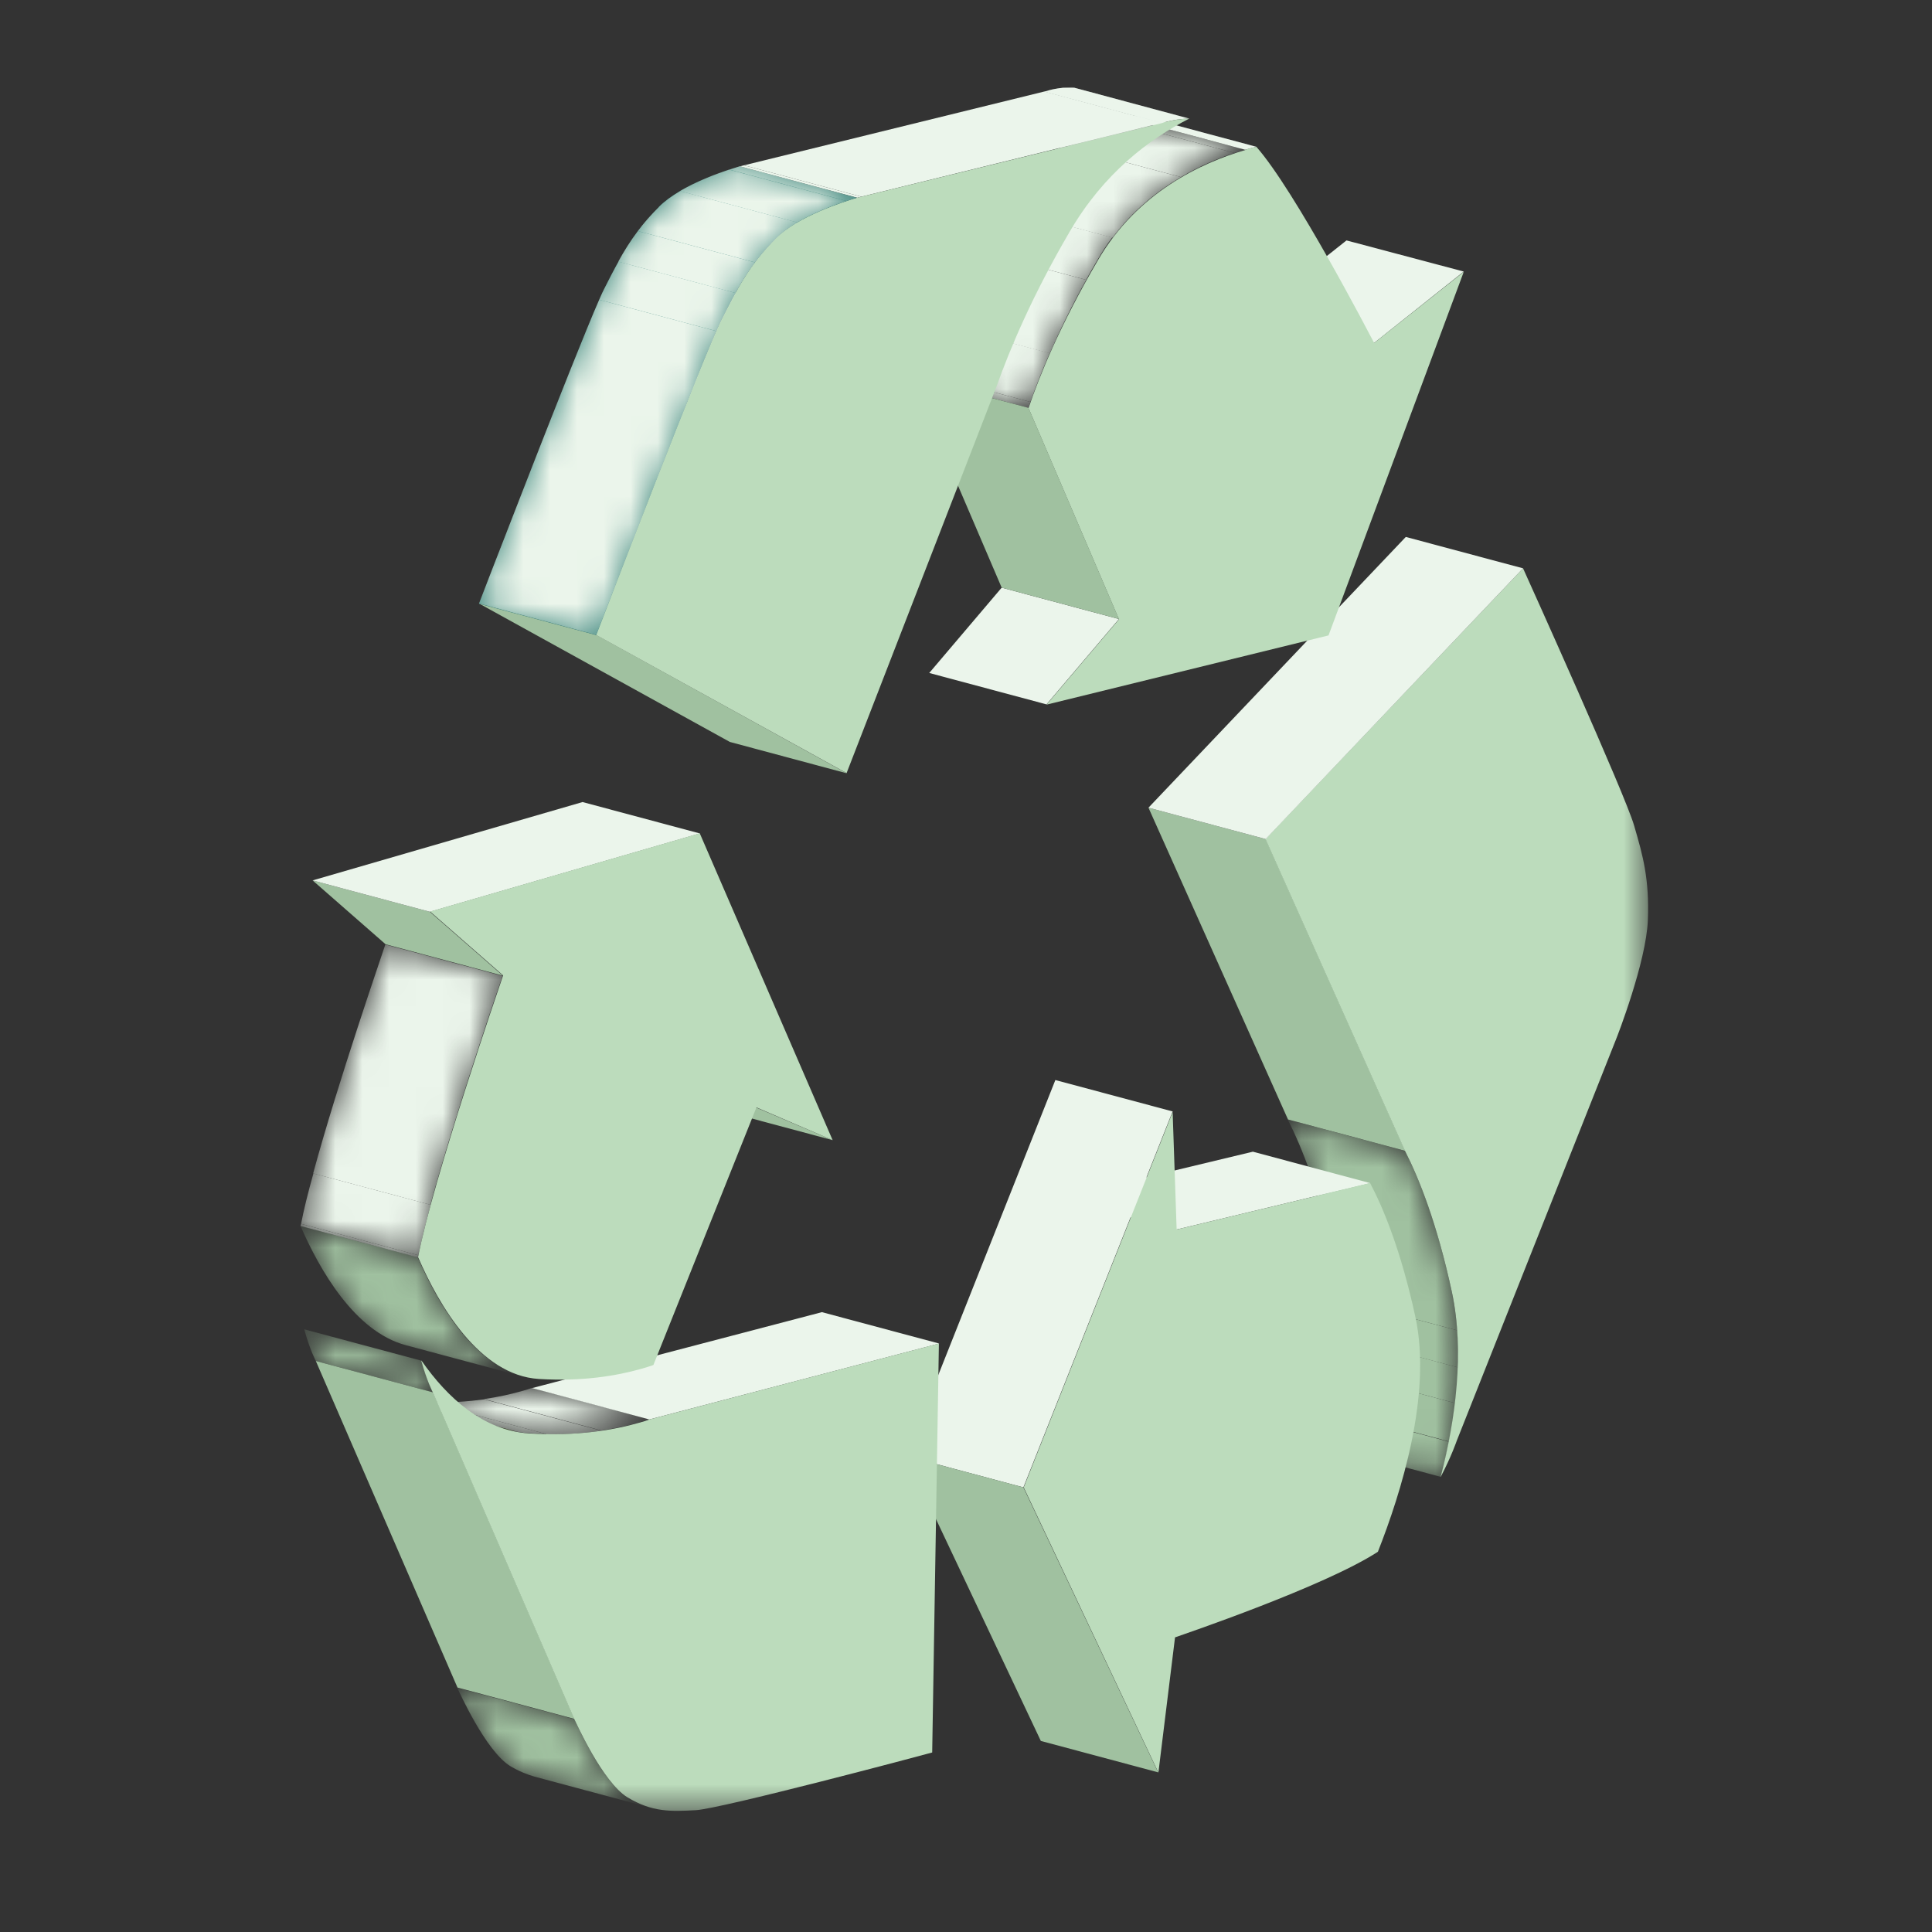
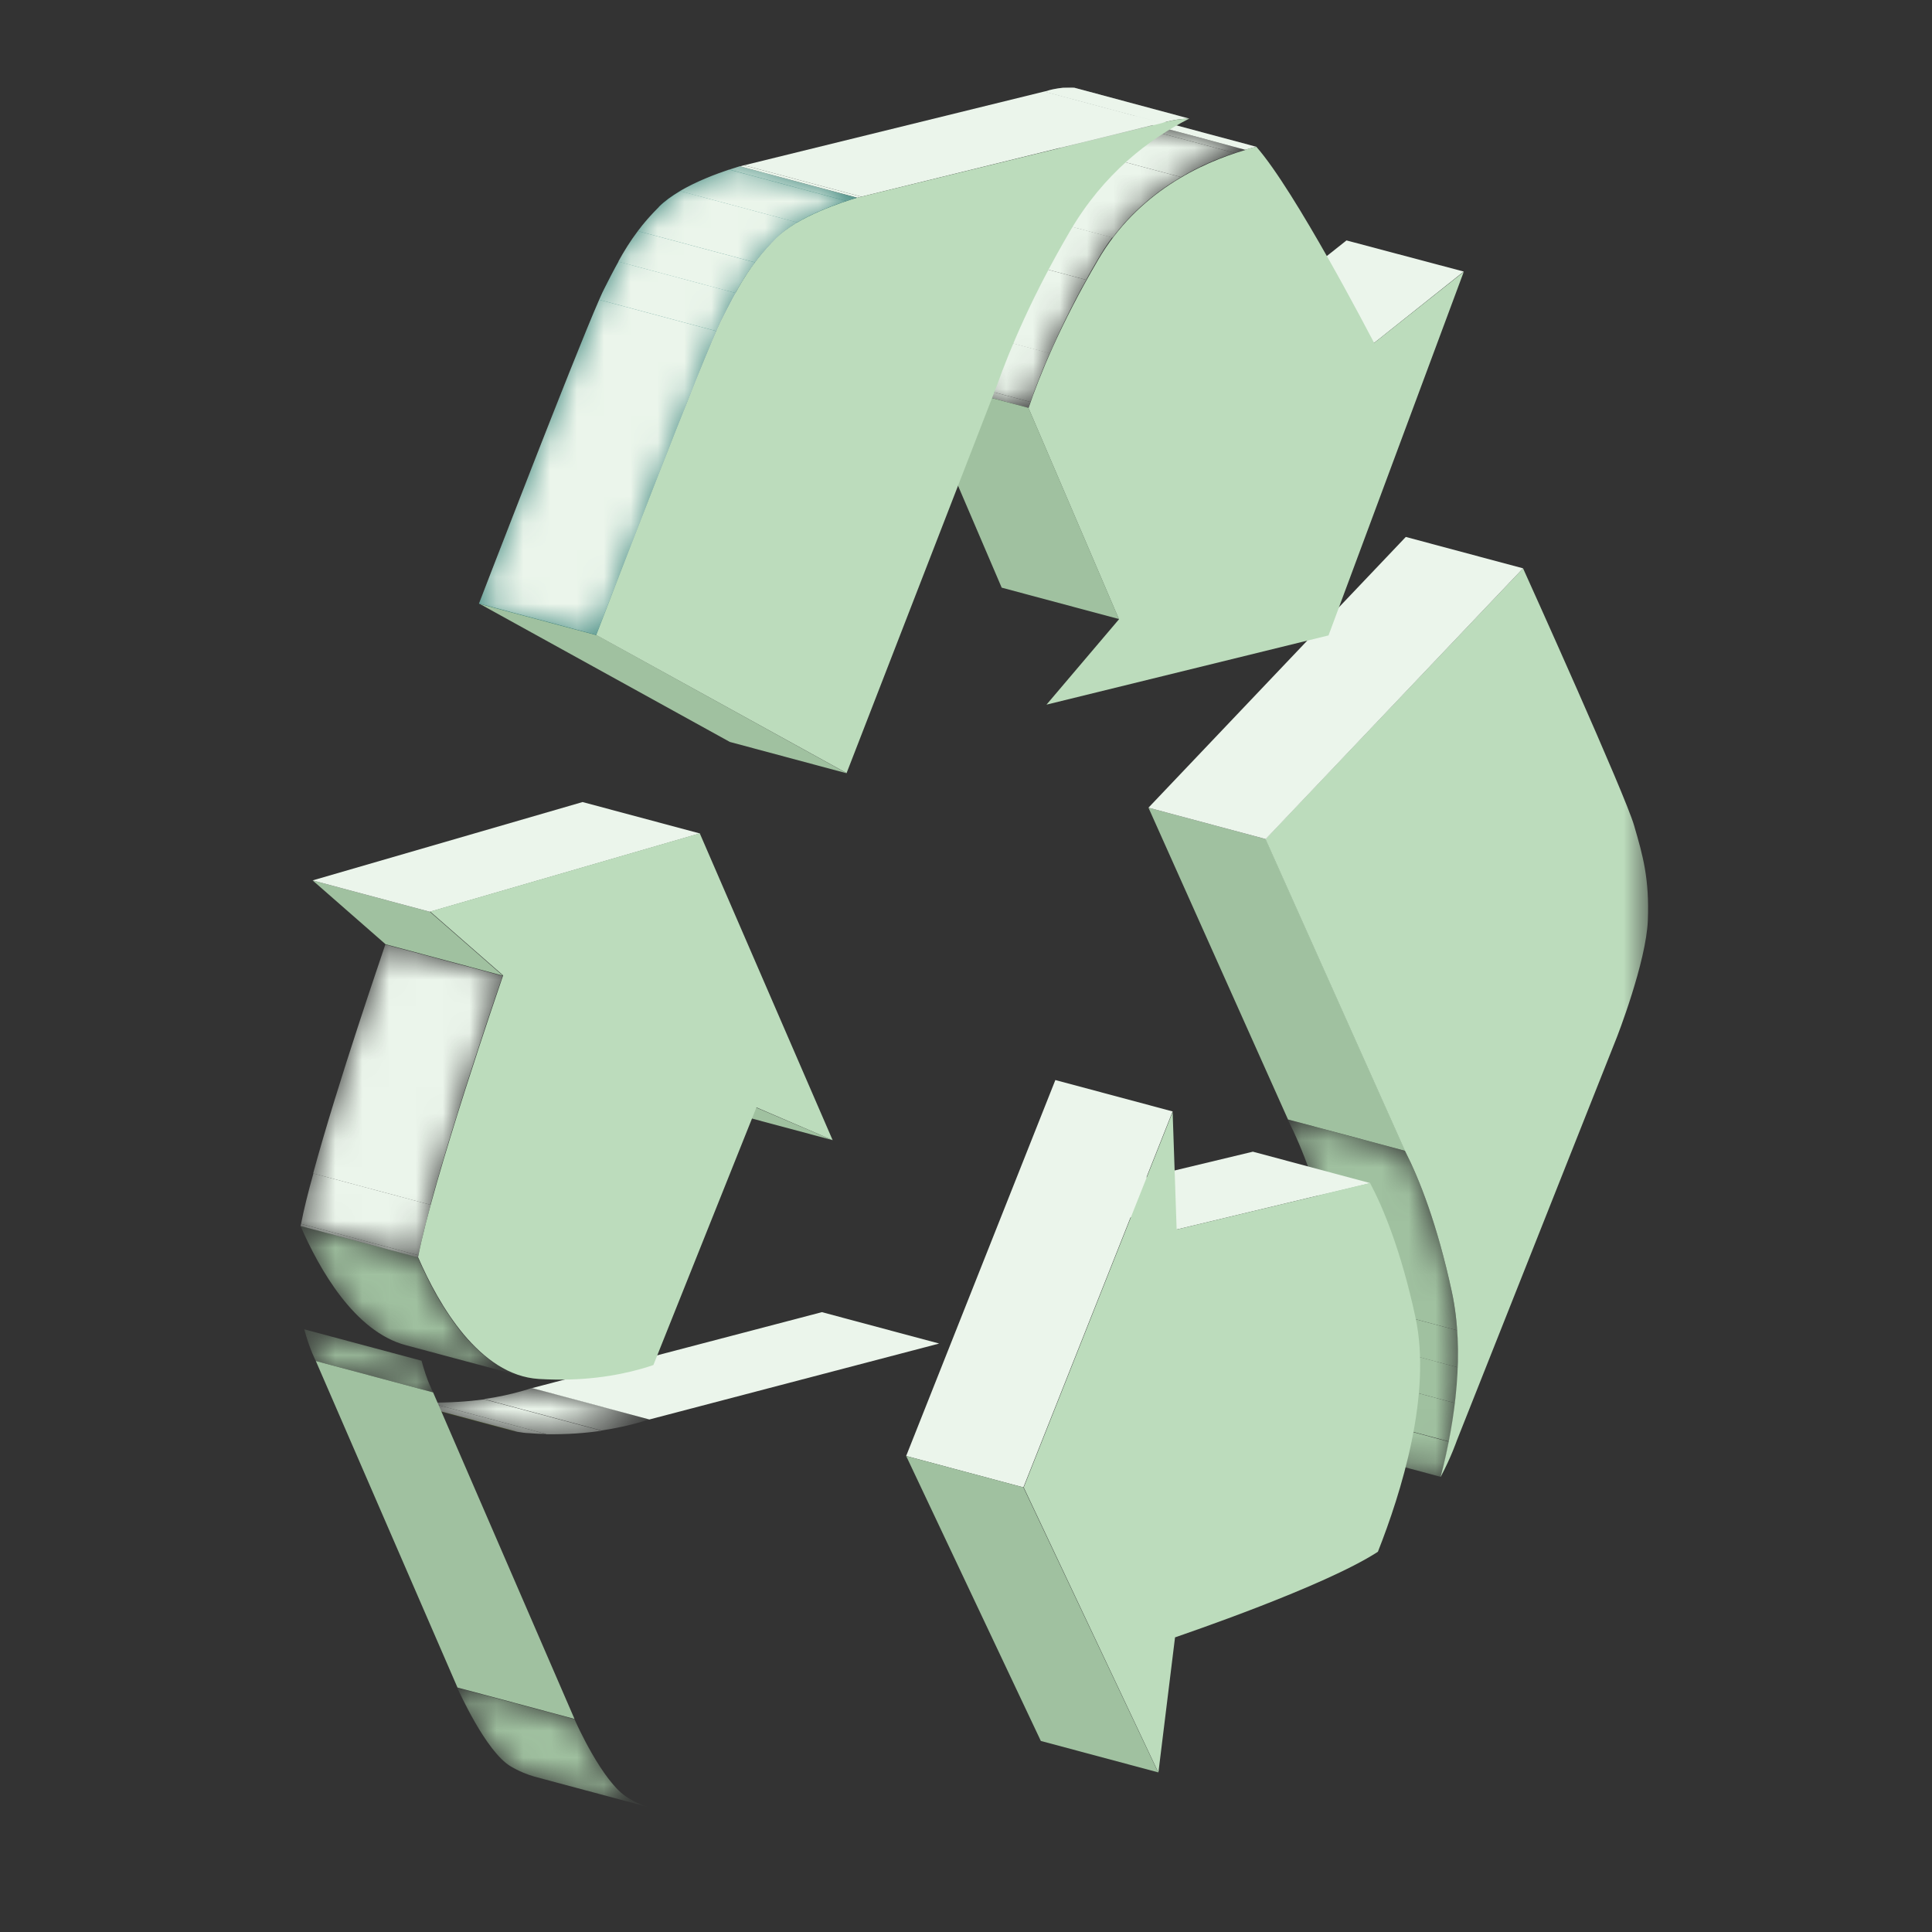
<svg xmlns="http://www.w3.org/2000/svg" width="72" height="72" viewBox="0 0 72 72" fill="none">
  <rect x="0" y="0" width="72" height="72" fill="#333333" stroke="none" />
  <mask id="mask0_6190_155860" style="mask-type:luminance" maskUnits="userSpaceOnUse" x="47" y="41" width="8" height="15">
    <path d="M49.75 46.99C50.22 49.21 49.89 51.7 49.33 53.87L53.7 55.04C54.26 52.87 54.59 50.37 54.11 48.16C53.56 45.61 52.89 43.93 52.36 42.89L47.99 41.72C48.52 42.76 49.19 44.44 49.74 46.99" fill="white" />
  </mask>
  <g mask="url(#mask0_6190_155860)">
    <path d="M53.7 55.04L49.33 53.87C49.44 53.44 49.54 53 49.63 52.56L54 53.73C53.91 54.18 53.81 54.62 53.7 55.04Z" fill="#A0C1A0" />
    <path d="M54 53.72L49.63 52.55C49.72 52.08 49.8 51.6 49.86 51.12L54.23 52.29C54.17 52.77 54.1 53.25 54 53.72Z" fill="#A0C1A0" />
    <path d="M54.23 52.29L49.86 51.12C49.91 50.68 49.95 50.23 49.97 49.79L54.34 50.96C54.32 51.4 54.29 51.85 54.23 52.29Z" fill="#A0C1A0" />
    <path d="M54.33 50.96L49.96 49.79C49.98 49.33 49.97 48.86 49.94 48.41L54.31 49.58C54.34 50.04 54.35 50.5 54.33 50.96Z" fill="#A0C1A0" />
    <path d="M54.31 49.58L49.94 48.41C49.91 47.93 49.84 47.45 49.74 46.99C49.19 44.44 48.52 42.76 47.99 41.72L52.36 42.89C52.89 43.93 53.56 45.61 54.11 48.16C54.21 48.62 54.27 49.1 54.31 49.58Z" fill="#A0C1A0" />
  </g>
  <path d="M43.85 45.82L39.48 44.65L46.691 42.92L51.06 44.09L43.85 45.82Z" fill="#EBF5EB" />
  <path d="M52.37 42.89L48 41.72L42.8 30.1L47.17 31.27L52.37 42.89Z" fill="#A0C1A0" />
  <mask id="mask1_6190_155860" style="mask-type:luminance" maskUnits="userSpaceOnUse" x="11" y="3" width="51" height="65">
    <path d="M61.42 3.25H11.2V67.49H61.42V3.25Z" fill="white" />
  </mask>
  <g mask="url(#mask1_6190_155860)">
    <path d="M56.76 21.18C56.95 21.6 60.58 29.64 60.9 30.77C61.23 31.9 61.47 32.75 61.41 34.3C61.35 35.85 60.27 38.63 60.21 38.77L54.29 53.69C54.29 53.69 54.09 54.28 53.69 55.04C54.25 52.87 54.58 50.37 54.11 48.16C53.56 45.61 52.89 43.93 52.36 42.89L47.16 31.27L56.75 21.19L56.76 21.18Z" fill="#BCDCBC" />
  </g>
  <path d="M47.17 31.27L42.8 30.1L52.39 20.01L56.76 21.18L47.17 31.27Z" fill="#EBF5EB" />
  <path d="M51.21 12.78L46.84 11.61L50.18 8.96L54.55 10.12L51.21 12.78Z" fill="#EBF5EB" />
  <path d="M38.139 55.43L33.77 54.26L39.33 40.25L43.7 41.42L38.139 55.43Z" fill="#EBF5EB" />
  <mask id="mask2_6190_155860" style="mask-type:luminance" maskUnits="userSpaceOnUse" x="11" y="3" width="51" height="65">
    <path d="M61.42 3.25H11.2V67.49H61.42V3.25Z" fill="white" />
  </mask>
  <g mask="url(#mask2_6190_155860)">
    <path d="M43.7 41.42L43.85 45.82L51.06 44.09C51.53 44.98 52.2 46.55 52.75 49.09C53.37 51.98 52.21 55.65 51.35 57.83C49.35 59.13 44.07 60.92 43.79 61.02L43.17 66.06L38.15 55.43L43.71 41.42H43.7Z" fill="#BCDCBC" />
  </g>
  <path d="M38.789 64.88L43.16 66.05L38.139 55.43L33.77 54.26L38.789 64.88Z" fill="#A0C1A0" />
  <path d="M42.03 4.41L46.4 5.58C46.55 5.54 46.69 5.5 46.82 5.47L42.45 4.3C42.32 4.33 42.18 4.37 42.03 4.41Z" fill="#EBF5EB" />
  <mask id="mask3_6190_155860" style="mask-type:luminance" maskUnits="userSpaceOnUse" x="42" y="4" width="5" height="2">
    <path d="M42.03 4.41L46.4 5.58C46.55 5.54 46.69 5.5 46.82 5.47L42.45 4.3C42.32 4.33 42.18 4.37 42.03 4.41Z" fill="white" />
  </mask>
  <g mask="url(#mask3_6190_155860)">
    <path d="M46.4 5.58L42.03 4.41C42.17 4.37 42.31 4.33 42.45 4.3L46.82 5.47C46.69 5.5 46.55 5.54 46.4 5.58Z" fill="#EBF5EB" />
  </g>
-   <path d="M39 26.25L34.63 25.08L37.33 21.9L41.7 23.07L39 26.25Z" fill="#EBF5EB" />
  <path d="M39.61 3.27C39.33 3.3 39.12 3.35 39.01 3.39C38.95 3.4 38.92 3.42 38.92 3.42L43.29 4.59C43.29 4.59 43.32 4.58 43.38 4.56C43.53 4.52 43.88 4.43 44.32 4.42L40.04 3.27H39.61Z" fill="#EBF5EB" />
  <mask id="mask4_6190_155860" style="mask-type:luminance" maskUnits="userSpaceOnUse" x="38" y="3" width="7" height="2">
    <path d="M39.61 3.27C39.33 3.3 39.12 3.35 39.01 3.39C38.95 3.4 38.92 3.42 38.92 3.42L43.29 4.59C43.29 4.59 43.32 4.58 43.38 4.56C43.53 4.52 43.88 4.43 44.32 4.42L40.04 3.27H39.61Z" fill="white" />
  </mask>
  <g mask="url(#mask4_6190_155860)">
    <path d="M43.29 4.58L38.92 3.41C38.92 3.41 38.92 3.41 38.94 3.41L43.31 4.58H43.29Z" fill="#3F877E" />
    <path d="M43.309 4.58L38.94 3.41C38.94 3.41 38.98 3.4 39.01 3.39C39.099 3.36 39.27 3.32 39.489 3.29L43.859 4.46C43.65 4.49 43.48 4.53 43.38 4.56C43.349 4.56 43.319 4.58 43.309 4.58Z" fill="#EBF5EB" />
    <path d="M43.86 4.46L39.49 3.29C39.63 3.27 39.79 3.25 39.96 3.25L44.33 4.42C44.16 4.42 44 4.44 43.86 4.46Z" fill="#EBF5EB" />
  </g>
  <mask id="mask5_6190_155860" style="mask-type:luminance" maskUnits="userSpaceOnUse" x="11" y="3" width="51" height="65">
    <path d="M61.42 3.25H11.2V67.49H61.42V3.25Z" fill="white" />
  </mask>
  <g mask="url(#mask5_6190_155860)">
    <path d="M46.4 5.58C46.54 5.54 46.68 5.5 46.82 5.47C48.26 7.1 51.06 12.5 51.21 12.78L54.55 10.13L49.51 23.68L39 26.26L41.7 23.08L38.33 15.21C38.73 14.02 39.51 12.1 40.92 9.69C42.39 7.17 44.76 6.07 46.41 5.59" fill="#BCDCBC" />
  </g>
  <mask id="mask6_6190_155860" style="mask-type:luminance" maskUnits="userSpaceOnUse" x="33" y="4" width="14" height="12">
    <path d="M36.55 8.5C35.14 10.91 34.37 12.83 33.96 14.02L38.33 15.19C38.73 14 39.5 12.08 40.91 9.67C42.38 7.15 44.75 6.05 46.4 5.58L42.03 4.41C40.39 4.88 38.02 5.98 36.54 8.5" fill="white" />
  </mask>
  <g mask="url(#mask6_6190_155860)">
    <path d="M38.33 15.2L33.96 14.03C33.98 13.96 34.01 13.89 34.03 13.81L38.4 14.98C38.37 15.06 38.35 15.13 38.33 15.2Z" fill="#EBF5EB" />
    <path d="M38.4 14.98L34.03 13.81C34.2 13.31 34.44 12.7 34.75 11.99L39.12 13.16C38.81 13.87 38.58 14.47 38.4 14.98Z" fill="#EBF5EB" />
    <path d="M39.12 13.17L34.75 12C35.1 11.2 35.55 10.28 36.11 9.26L40.48 10.43C39.91 11.45 39.47 12.37 39.12 13.17Z" fill="#EBF5EB" />
    <path d="M40.48 10.43L36.11 9.26C36.25 9.01 36.39 8.76 36.54 8.5C36.71 8.21 36.89 7.94 37.08 7.68L41.45 8.85C41.26 9.1 41.08 9.38 40.91 9.67C40.76 9.93 40.61 10.18 40.48 10.43Z" fill="#EBF5EB" />
    <path d="M41.46 8.86L37.09 7.69C37.84 6.69 38.74 5.96 39.64 5.43L44.01 6.6C43.12 7.13 42.21 7.85 41.46 8.86Z" fill="#EBF5EB" />
    <path d="M44.01 6.6L39.64 5.43C40.34 5.02 41.03 4.73 41.64 4.53L46.01 5.7C45.39 5.9 44.7 6.19 44.01 6.6Z" fill="#EBF5EB" />
    <path d="M46.01 5.7L41.64 4.53C41.77 4.49 41.9 4.45 42.03 4.41L46.4 5.58C46.27 5.62 46.15 5.66 46.01 5.7Z" fill="#EBF5EB" />
  </g>
  <path d="M41.7 23.07L37.33 21.9L33.96 14.03L38.33 15.2L41.7 23.07Z" fill="#A0C1A0" />
  <path d="M31.03 42.49L26.66 41.32L23.82 40.1L28.19 41.28L31.03 42.49Z" fill="#A0C1A0" />
  <mask id="mask7_6190_155860" style="mask-type:luminance" maskUnits="userSpaceOnUse" x="17" y="62" width="8" height="6">
    <path d="M19.02 65.81C19.34 66.01 19.63 66.13 19.92 66.2L24.29 67.37C24 67.29 23.71 67.17 23.39 66.98C22.46 66.41 21.46 64.17 21.41 64.06L17.04 62.89C17.09 63.01 18.09 65.25 19.02 65.81Z" fill="white" />
  </mask>
  <g mask="url(#mask7_6190_155860)">
    <path d="M24.29 67.38L19.92 66.21C19.64 66.13 19.34 66.01 19.02 65.82C18.09 65.25 17.1 63.01 17.04 62.9L21.41 64.07C21.46 64.19 22.46 66.43 23.39 66.99C23.71 67.19 24 67.31 24.29 67.38Z" fill="#A0C1A0" />
  </g>
  <path d="M24.2 52.9L19.83 51.73L30.63 48.9L35 50.07L24.2 52.9Z" fill="#EBF5EB" />
  <path d="M32.1 7.33L27.73 6.16L38.92 3.41L43.291 4.58L32.1 7.33Z" fill="#EBF5EB" />
  <path d="M27.58 6.2L31.95 7.37C32.04 7.34 32.09 7.33 32.1 7.33L27.73 6.16C27.73 6.16 27.68 6.17 27.58 6.2Z" fill="#EBF5EB" />
  <mask id="mask8_6190_155860" style="mask-type:luminance" maskUnits="userSpaceOnUse" x="27" y="6" width="6" height="2">
    <path d="M27.58 6.2L31.95 7.37C32.04 7.34 32.09 7.33 32.1 7.33L27.73 6.16C27.73 6.16 27.68 6.17 27.58 6.2Z" fill="white" />
  </mask>
  <g mask="url(#mask8_6190_155860)">
    <path d="M31.95 7.37L27.58 6.2C27.67 6.17 27.72 6.16 27.73 6.16L32.1 7.33C32.1 7.33 32.05 7.34 31.95 7.37Z" fill="#EBF5EB" />
  </g>
  <mask id="mask9_6190_155860" style="mask-type:luminance" maskUnits="userSpaceOnUse" x="14" y="51" width="11" height="3">
    <path d="M19.49 51.84C18.49 52.13 17.1 52.36 15.35 52.25C15.09 52.23 14.83 52.19 14.59 52.12L18.96 53.29C19.21 53.36 19.46 53.4 19.73 53.42C21.48 53.53 22.87 53.3 23.87 53.01C23.99 52.98 24.1 52.94 24.21 52.91L19.84 51.74C19.73 51.77 19.62 51.81 19.5 51.85" fill="white" />
  </mask>
  <g mask="url(#mask9_6190_155860)">
    <path d="M18.96 53.29L14.59 52.12C14.69 52.15 14.8 52.17 14.91 52.19L19.28 53.36C19.17 53.34 19.07 53.32 18.96 53.29Z" fill="#577300" />
    <path d="M19.28 53.36L14.91 52.19C15.06 52.22 15.21 52.23 15.36 52.24C15.57 52.25 15.78 52.26 15.98 52.27L20.35 53.44C20.15 53.44 19.94 53.43 19.73 53.41C19.58 53.41 19.43 53.38 19.28 53.36Z" fill="#EBF5EB" />
    <path d="M20.349 53.44L15.979 52.27C16.75 52.28 17.439 52.23 18.049 52.15L22.419 53.32C21.809 53.41 21.119 53.46 20.349 53.45" fill="#EBF5EB" />
    <path d="M22.41 53.31L18.04 52.14C18.59 52.06 19.07 51.95 19.49 51.83C19.61 51.8 19.72 51.76 19.83 51.72L24.2 52.89C24.09 52.93 23.98 52.96 23.86 53C23.44 53.12 22.96 53.23 22.41 53.31Z" fill="#EBF5EB" />
  </g>
  <path d="M17.049 62.89L21.41 64.06L16.14 51.89L11.77 50.72L17.049 62.89Z" fill="#A0C1A0" />
  <mask id="mask10_6190_155860" style="mask-type:luminance" maskUnits="userSpaceOnUse" x="11" y="49" width="6" height="3">
    <path d="M11.77 50.72L16.14 51.89C16.14 51.89 15.91 51.45 15.71 50.71L11.34 49.54C11.54 50.29 11.76 50.7 11.77 50.72Z" fill="white" />
  </mask>
  <g mask="url(#mask10_6190_155860)">
    <path d="M16.14 51.89L11.77 50.72C11.77 50.72 11.54 50.29 11.34 49.54L15.71 50.71C15.91 51.46 16.13 51.87 16.14 51.89Z" fill="#A0C1A0" />
  </g>
  <mask id="mask11_6190_155860" style="mask-type:luminance" maskUnits="userSpaceOnUse" x="11" y="3" width="51" height="65">
    <path d="M61.42 3.25H11.2V67.49H61.42V3.25Z" fill="white" />
  </mask>
  <g mask="url(#mask11_6190_155860)">
-     <path d="M15.71 50.71C16.68 52.1 18.01 53.31 19.72 53.42C21.47 53.53 22.86 53.3 23.86 53.01C23.98 52.98 24.09 52.94 24.2 52.9L34.99 50.07L34.74 65.31C34.35 65.42 26.86 67.41 25.93 67.46C25 67.51 24.31 67.54 23.38 66.98C22.45 66.41 21.46 64.18 21.4 64.06L16.13 51.89C16.13 51.89 15.9 51.45 15.7 50.71" fill="#BCDCBC" />
-   </g>
+     </g>
  <path d="M31.56 28.82L27.2 27.65L17.85 22.49L22.22 23.66L31.56 28.82Z" fill="#A0C1A0" />
  <mask id="mask12_6190_155860" style="mask-type:luminance" maskUnits="userSpaceOnUse" x="11" y="3" width="51" height="65">
    <path d="M61.42 3.25H11.2V67.49H61.42V3.25Z" fill="white" />
  </mask>
  <g mask="url(#mask12_6190_155860)">
    <path d="M31.95 7.37C32.04 7.34 32.09 7.33 32.1 7.33L43.29 4.59C43.29 4.59 43.32 4.58 43.38 4.56C43.54 4.52 43.88 4.43 44.32 4.42C42.79 5.2 41.13 6.48 39.89 8.59C38.47 11.01 37.64 13 37.15 14.37L31.55 28.81L22.21 23.66C22.41 23.13 26.27 13.1 26.88 11.92C27.48 10.74 27.93 9.86 28.92 8.87C29.75 8.04 31.44 7.51 31.95 7.36" fill="#BCDCBC" />
  </g>
  <path d="M24.56 7.71C23.57 8.7 23.12 9.58 22.52 10.76C21.92 11.94 18.06 21.97 17.85 22.5L22.22 23.67C22.42 23.14 26.28 13.11 26.88 11.93C27.48 10.75 27.93 9.87 28.92 8.88C29.75 8.05 31.44 7.52 31.94 7.37L27.57 6.2C27.06 6.35 25.38 6.88 24.55 7.71" fill="#3F877E" />
  <mask id="mask13_6190_155860" style="mask-type:luminance" maskUnits="userSpaceOnUse" x="17" y="6" width="15" height="18">
    <path d="M24.56 7.71C23.57 8.7 23.12 9.58 22.52 10.76C21.92 11.94 18.06 21.97 17.85 22.5L22.22 23.67C22.42 23.14 26.28 13.11 26.88 11.93C27.48 10.75 27.93 9.87 28.92 8.88C29.75 8.05 31.44 7.52 31.94 7.37L27.57 6.2C27.06 6.35 25.38 6.88 24.55 7.71" fill="white" />
  </mask>
  <g mask="url(#mask13_6190_155860)">
    <path d="M22.22 23.66L17.85 22.49C18.04 22 21.35 13.4 22.33 11.17L26.7 12.34C25.72 14.58 22.41 23.18 22.22 23.66Z" fill="#EBF5EB" />
    <path d="M26.7 12.34L22.33 11.17C22.41 10.99 22.47 10.85 22.52 10.76C22.7 10.4 22.87 10.07 23.05 9.75L27.42 10.92C27.25 11.23 27.08 11.57 26.89 11.93C26.84 12.02 26.78 12.16 26.7 12.34Z" fill="#EBF5EB" />
    <path d="M27.41 10.92L23.04 9.75C23.26 9.35 23.49 8.98 23.77 8.61L28.14 9.78C27.86 10.15 27.63 10.52 27.41 10.92Z" fill="#EBF5EB" />
    <path d="M28.14 9.78L23.77 8.61C23.989 8.31 24.25 8.02 24.559 7.71C24.779 7.49 25.049 7.3 25.349 7.12L29.72 8.29C29.419 8.46 29.149 8.66 28.93 8.88C28.619 9.19 28.369 9.48 28.14 9.78Z" fill="#EBF5EB" />
    <path d="M29.71 8.29L25.34 7.12C25.97 6.75 26.69 6.48 27.17 6.32L31.54 7.49C31.06 7.65 30.33 7.92 29.71 8.29Z" fill="#EBF5EB" />
    <path d="M31.55 7.49L27.18 6.32C27.35 6.27 27.49 6.22 27.58 6.19L31.95 7.36C31.85 7.39 31.71 7.43 31.55 7.49Z" fill="#EBF5EB" />
  </g>
  <mask id="mask14_6190_155860" style="mask-type:luminance" maskUnits="userSpaceOnUse" x="11" y="45" width="9" height="7">
    <path d="M11.21 45.7C11.91 47.31 13.22 49.62 15.12 50.13L19.49 51.3C17.58 50.79 16.27 48.47 15.57 46.86L11.21 45.69V45.7Z" fill="white" />
  </mask>
  <g mask="url(#mask14_6190_155860)">
    <path d="M19.49 51.3L15.12 50.13C13.21 49.62 11.9 47.3 11.2 45.69L15.57 46.86C16.27 48.48 17.58 50.79 19.49 51.3Z" fill="#A0C1A0" />
  </g>
  <mask id="mask15_6190_155860" style="mask-type:luminance" maskUnits="userSpaceOnUse" x="11" y="35" width="8" height="12">
    <path d="M11.21 45.66V45.69L15.57 46.86C16.13 43.94 18.61 36.74 18.74 36.36L14.37 35.19C14.24 35.57 11.78 42.71 11.21 45.65" fill="white" />
  </mask>
  <g mask="url(#mask15_6190_155860)">
    <path d="M15.57 46.86L11.2 45.69C11.2 45.69 11.21 45.64 11.22 45.61L15.59 46.78C15.59 46.78 15.58 46.84 15.57 46.86Z" fill="#EBF5EB" />
    <path d="M15.59 46.78L11.22 45.61C11.32 45.09 11.48 44.44 11.68 43.73L16.05 44.9C15.86 45.61 15.7 46.26 15.59 46.78Z" fill="#EBF5EB" />
    <path d="M16.04 44.9L11.67 43.73C12.58 40.37 14.26 35.51 14.36 35.2L18.73 36.37C18.62 36.68 16.95 41.54 16.04 44.9Z" fill="#EBF5EB" />
  </g>
  <path d="M14.37 35.19L18.74 36.36L16.02 33.98L11.65 32.81L14.37 35.19Z" fill="#A0C1A0" />
  <path d="M11.65 32.81L16.02 33.98L26.08 31.06L21.71 29.89L11.65 32.81Z" fill="#EBF5EB" />
  <mask id="mask16_6190_155860" style="mask-type:luminance" maskUnits="userSpaceOnUse" x="11" y="3" width="51" height="65">
    <path d="M61.42 3.25H11.2V67.49H61.42V3.25Z" fill="white" />
  </mask>
  <g mask="url(#mask16_6190_155860)">
    <path d="M26.08 31.06L31.03 42.49L28.19 41.27L24.35 50.87C24.21 50.92 24.05 50.97 23.87 51.02C22.98 51.27 21.71 51.49 20.08 51.39C17.86 51.25 16.35 48.63 15.58 46.85C16.14 43.93 18.62 36.73 18.75 36.35L16.03 33.97L26.09 31.05L26.08 31.06Z" fill="#BCDCBC" />
  </g>
</svg>